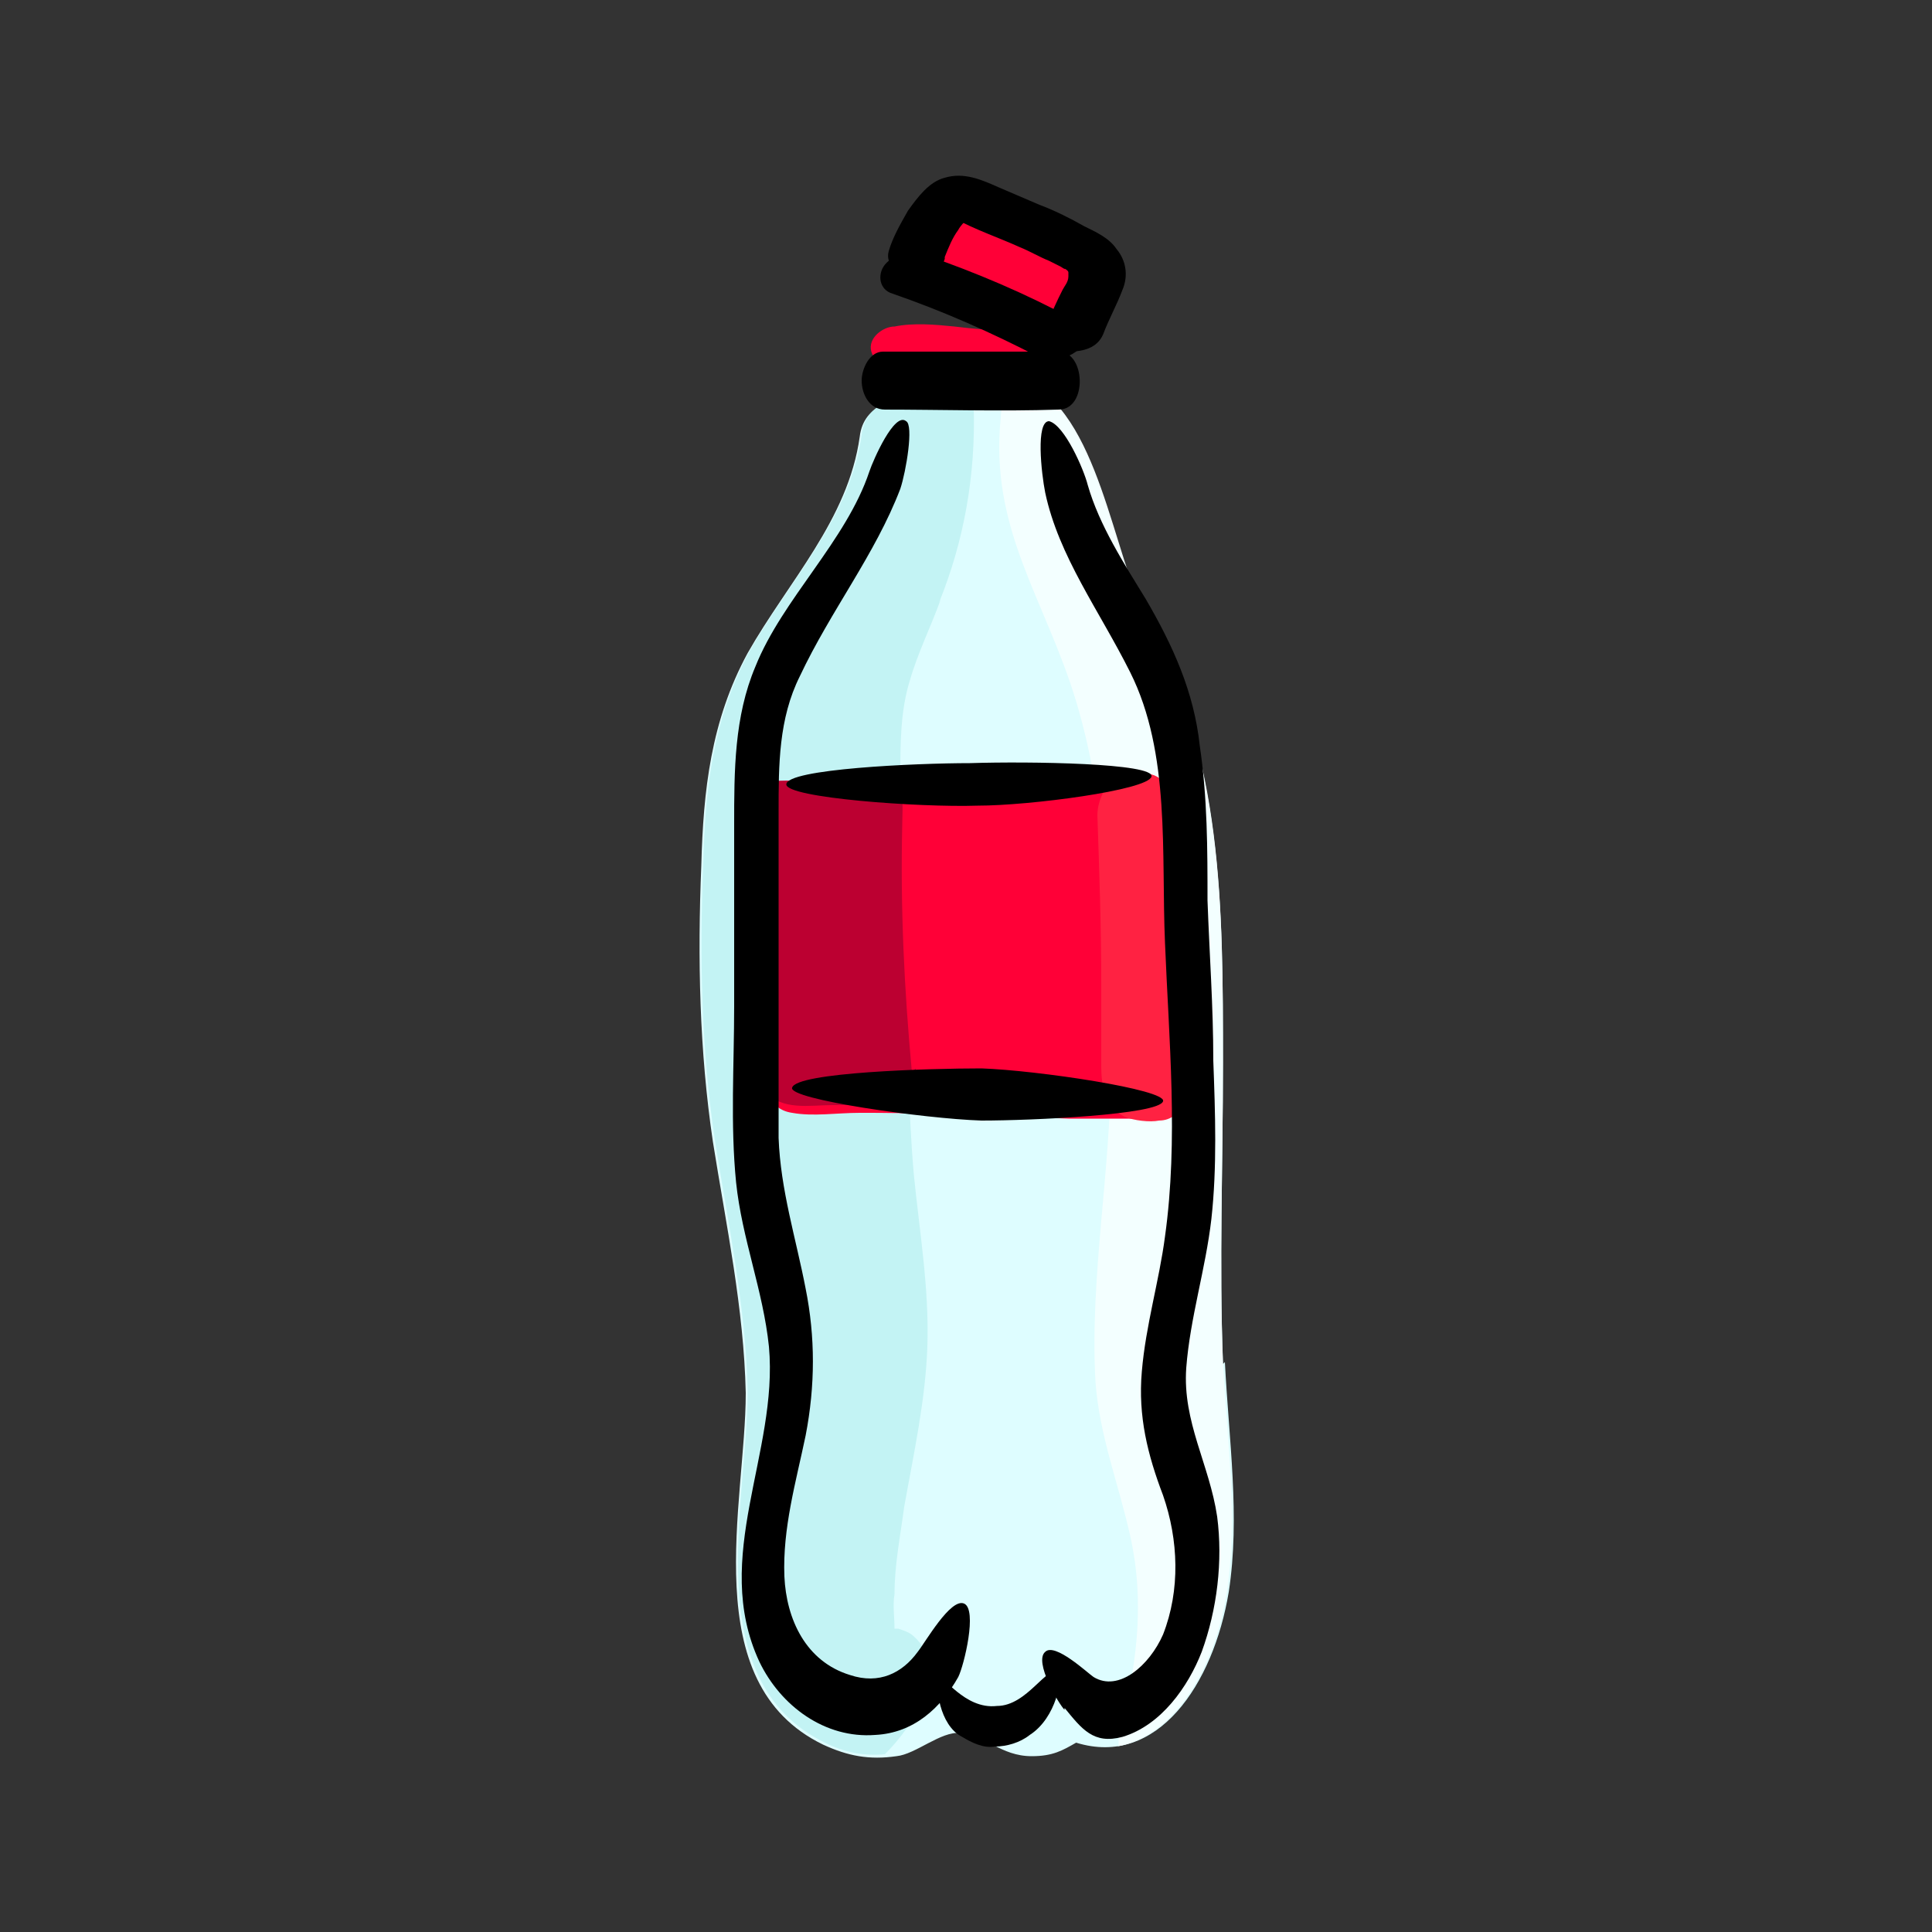
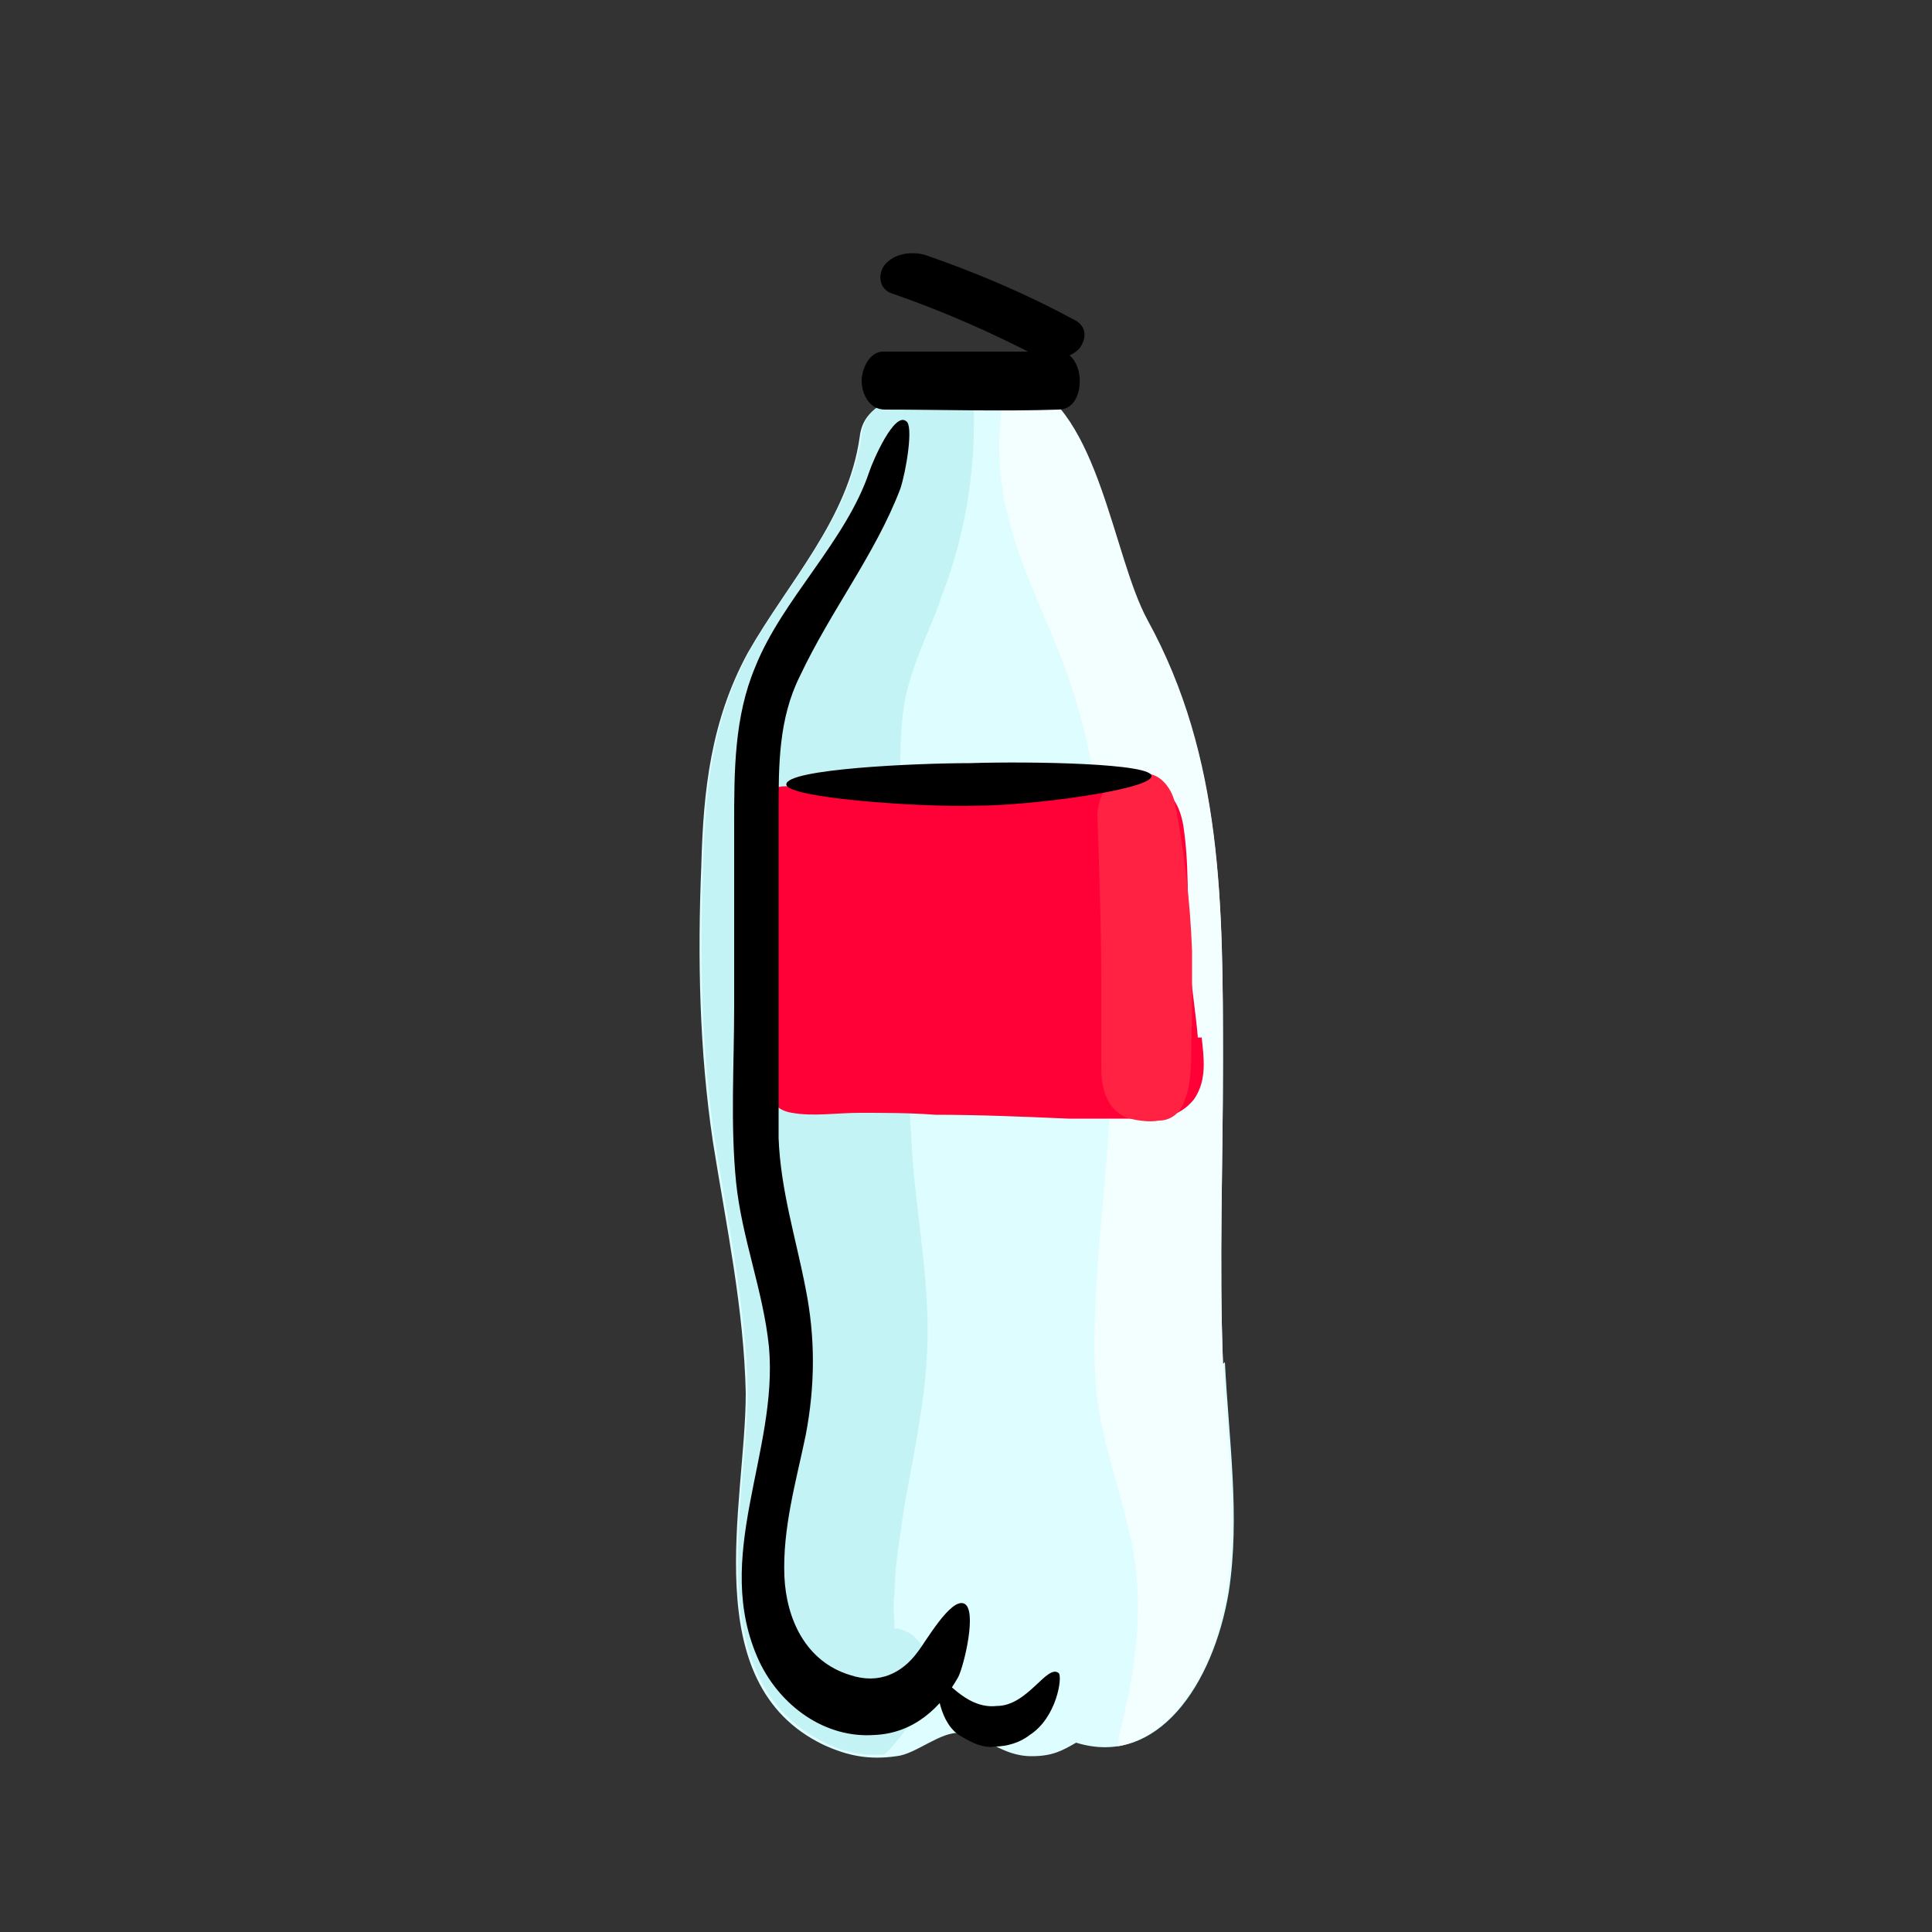
<svg xmlns="http://www.w3.org/2000/svg" id="Layer_4" version="1.1" viewBox="0 0 100 100">
  <rect x="0" y="0" width="100" height="100" fill="#333333" stroke="none" />
  <defs>
    <style>
      .st0 {
        fill: #f3ffff;
      }

      .st1 {
        fill: #defdff;
      }

      .st2 {
        fill: #ff0037;
      }

      .st3 {
        fill: #bc0031;
      }

      .st4 {
        fill: #c3f3f4;
      }

      .st5 {
        fill: #ff2242;
      }
    </style>
  </defs>
-   <path class="st2" d="M54.9,12.3c-.9-.5-1.9-.8-2.9-1.1-1.1-.3-2.6-.8-3.7-.2-.8.5-1.2,1.4-.8,2.3.4,1.1,1.6,1.6,2.7,1.9.6.1,1.2.3,1.8.4,0,0,.4,0,.6.1,0,.3,0,.5.3.8,0,0,0,0,0,0-.1.2-.2.4-.3.6,0,0,0,0,0,0,0,0,0,0,0,0,0,0-.2,0-.3,0,0,0-.4,0-.3,0-.7,0-1.8-.1-2.6-.2-1-.1-2.1-.2-3.1,0-.6,0-1.4.6-1.2,1.3.2.7,1.1,1,1.8.9.3,0,.5,0,.8,0,0,0,0,0,0,0,.1,0,.2,0,.3,0,.5,0,1.1,0,1.6.2,1.1.1,2.1.2,3.2.2.6,0,1.2-.1,1.7-.4.5-.3.8-.7,1.1-1.2.5-.9,1-1.9,1.2-2.9.3-1.2-.6-2.1-1.6-2.6h0ZM47.3,19.2s0,0,0,0h0ZM52.5,15.5s0,0,0,.1c0,0,0,0,0-.1ZM52.6,15.8s0,0,0,0c0,0,0,0,0,0Z" />
  <path class="st1" d="M63.3,70.6c-.2-5.2,0-10.3,0-15.5,0-8.2,0-15.8-3.9-22.9-2.3-4.1-2.7-15-10.3-12.2-.6.2-.9.5-1.2.8-1.5-.3-3.2.1-3.4,1.8-.6,4.3-3.7,7.5-5.8,11.2-1.9,3.5-2.3,7.1-2.4,11-.2,4.8-.1,9.6.6,14.3.7,4.4,1.6,8.6,1.7,13,0,5.7-2.6,15,4,18.2,1.3.6,2.4.8,3.8.6,1-.1,2.3-1.3,3.3-1.2,1.3.1,2.1,1.2,3.7,1.2,1.1,0,1.6-.3,2.3-.7,4.2,1.3,7.1-3,7.9-7.8.6-3.9,0-7.9-.2-11.9h0Z" />
  <path class="st4" d="M48.6,31.2c1.3-3.2,1.9-6.6,1.8-10.1,0-.6-.4-.9-.9-1.1,0,0,0-.1,0-.2-.1,0-.2,0-.3.1-.6.2-.9.5-1.2.8-1.5-.3-3.2.1-3.4,1.8-.6,4.3-3.7,7.5-5.8,11.2-1.9,3.5-2.3,7.1-2.4,11-.2,4.8-.1,9.6.6,14.3.7,4.4,1.6,8.6,1.7,13,0,5.7-2.6,15,4,18.2,1,.5,2,.7,3.1.6,1.5-1.5,3.4-4.4,1.5-6.1-.2-.2-.5-.3-.8-.4,0,0-.1,0-.2,0,0-.6-.1-1.2,0-1.8,0-1.5.3-3,.5-4.5.5-2.8,1.1-5.5,1.2-8.3.1-3-.4-5.9-.7-8.9-.3-3.4-.3-6.8-.4-10.3-.1-3.4-.3-6.9-.3-10.3,0-1.7,0-3.4.5-5,.4-1.4,1.1-2.8,1.6-4.2h0Z" />
  <path class="st0" d="M57.8,90.4c3-.5,5.1-4.1,5.7-8,.6-3.9,0-7.9-.2-11.9-.2-5.2,0-10.3,0-15.5,0-8.2,0-15.8-3.9-22.9-1.8-3.3-2.5-10.8-6.4-12.4-.7.5-1.2,1.1-1.2,1.9-.6,5.8,2.3,9.4,3.9,14.7,1.8,6,1.8,12.7,1.8,18.9,0,5.4-1.1,10.9-.8,16.3.2,2.8,1.2,5.3,1.8,8,.8,3.6.3,6.9-.6,10.4,0,.2,0,.4,0,.5Z" />
  <path class="st2" d="M62,53.7c-.1-1.2-.3-2.4-.4-3.6-.2-2.3,0-4.7-.3-7-.1-.9-.4-2-1.4-2.4-1-.5-2.3-.4-3.3-.4-5.3-.1-10.7.2-16,.4-1,0-1.5,1.1-1.5,2.1-.4.5-.5,1.1-.5,1.6.1,2.4.3,4.8.5,7.2,0,1.1.2,2.1.3,3.2.1,1.1.2,2.6,1.6,2.8,1.1.2,2.3,0,3.5,0,1.3,0,2.6,0,3.9.1,2.3,0,4.6.1,6.9.2,1.2,0,2.3,0,3.5,0,1.2,0,2.2,0,3-1,.7-1,.5-2.2.4-3.2h0Z" />
-   <path class="st3" d="M47.2,55.5c-.4-4.3-.6-8.5-.5-12.8,0-1,.2-2.1-.8-2.4-.4-.1-.7,0-1,.1,0,0,0,0-.1,0-1.2,0-2.4,0-3.6,0-.6,0-1.3,0-1.9.1-.8.2-1.1,1.1-1.1,1.8,0,1.3.2,2.6.3,3.8.1,1.2.2,2.3.3,3.5,0,1.1,0,2.1,0,3.2-.1,1.3-.3,2.7.8,3.7.9,1,2.3.7,3.5.7,1.2,0,2.4,0,3.6,0,1,0,.7-1.1.7-1.9h0Z" />
  <path d="M45,24.4c-1.2,3.6-4.5,6.6-5.9,10.1-1.1,2.6-1.1,5.4-1.1,8.2,0,3.1,0,6.2,0,9.4,0,3-.2,6.1.1,9.1.3,2.9,1.4,5.6,1.7,8.5.5,5.5-3,10.9-.5,16.3,1.1,2.3,3.4,4,6,3.8,2-.1,3.4-1.4,4.3-3,.3-.6,1-3.5.3-3.8-.7-.3-2,2-2.4,2.5-.8,1.1-2,1.7-3.5,1.2-2.3-.7-3.3-2.9-3.4-5.1-.1-2.5.6-4.9,1.1-7.3.5-2.6.5-5.1,0-7.6-.5-2.6-1.3-5.1-1.4-7.8,0-2.8,0-5.5,0-8.3,0-2.9,0-5.7,0-8.6,0-2.4,0-4.8,1.1-7,1.6-3.4,3.9-6.3,5.2-9.7.3-.9.7-3.3.3-3.5-.6-.5-1.7,2-1.9,2.6h0Z" />
  <path d="M49.8,89.9c.5.3,1.1.6,1.7.5.6,0,1.3-.2,1.8-.6,1.4-.9,1.7-3,1.5-3.2-.6-.5-1.6,1.7-3.2,1.7-1.7.2-2.8-1.7-3-1.4-.2.3,0,2.4,1.2,3h0Z" />
  <path d="M45.7,21.2c3,0,6.1.1,9.1,0,1.5,0,1.4-3,0-3-3,0-6.1,0-9.1,0-.7,0-1.1.9-1.1,1.5,0,.7.4,1.5,1.2,1.5h0Z" />
  <path d="M46.2,15.2c2.6.9,5.1,2,7.6,3.3.6.3,1.7,0,2.1-.5.4-.6.3-1.2-.4-1.5-2.4-1.3-5-2.4-7.6-3.3-.7-.2-1.6-.1-2.1.5-.4.5-.3,1.3.4,1.5h0Z" />
-   <path d="M48.9,13.3c.2-.5.4-1,.7-1.4.1-.2.3-.4.5-.6,0,0,.1-.1.1-.2.3-.3,0-.2-1,.2h.2c1.1.6,2.3,1,3.4,1.5.5.2,1,.5,1.5.7.2.1.4.2.6.3,0,0,.3.2.2.1,0,0,.2.1.2.2,0,0,0,0,0,0h0c0,0,0,.2,0,.2,0,.3-.2.5-.3.7-.3.6-.6,1.2-.8,1.9-.3.7.6,1.3,1.1,1.3.8,0,1.5-.2,1.8-.9.3-.8.7-1.5,1-2.3.3-.7.2-1.5-.3-2.1-.4-.6-1.1-.9-1.7-1.2-.7-.4-1.5-.8-2.3-1.1-.7-.3-1.4-.6-2.1-.9-.9-.4-1.8-.8-2.8-.5-.8.2-1.4,1-1.9,1.7-.4.7-.8,1.4-1,2.1-.2.7.5,1.2,1.1,1.3.7,0,1.6-.2,1.8-.9h0Z" />
  <path class="st5" d="M61.7,52.9c0-1.2,0-2.4,0-3.7-.1-2.6-.4-5.1-.9-7.7-.2-.8-.9-1.7-1.9-1.4,0,0-.1,0-.2.1-.1,0-.3,0-.4,0-1,0-1.5,1.2-1.5,2,.1,2.9.2,5.8.2,8.7,0,1.4,0,2.9,0,4.3,0,1,.2,2.1,1.2,2.6.5.2,1.3.3,1.8.2.6,0,1.1-.4,1.3-1,.5-1.2.3-2.8.4-4.1Z" />
  <path d="M50.6,41.7c2.7,0,8.8-.8,9-1.5.2-.7-6.3-.8-9.4-.7-2.8,0-9.5.3-9.5,1.1,0,.7,6.9,1.2,9.9,1.1h0Z" />
-   <path d="M50.8,58c2.6,0,9.2-.3,9.4-1,.2-.6-6.5-1.6-9.4-1.7-2.7,0-9.6.2-9.8,1-.2.6,6.8,1.6,9.8,1.7Z" />
-   <path d="M55.1,88.4c.9,1.1,1.5,1.9,3,1.5,2-.6,3.4-2.6,4.1-4.4.8-2.2,1.1-4.7.8-7-.4-2.7-1.8-4.9-1.6-7.7.2-2.6,1-5.1,1.3-7.7.3-2.7.2-5.5.1-8.2,0-2.8-.2-5.5-.3-8.3,0-2.6,0-5.3-.4-8-.3-2.8-1.4-5.2-2.8-7.6-1.1-1.8-2.4-3.8-3-5.9-.2-.8-1.2-3.1-2-3.3-.7,0-.4,2.7-.2,3.7.7,3.3,2.8,6.1,4.4,9.3,2.1,4.2,1.6,9.4,1.8,14,.2,5,.7,10.2,0,15.2-.3,2.3-1,4.6-1.2,7-.2,2.3.3,4.3,1.1,6.4.8,2.3.9,4.9,0,7.2-.7,1.6-2.3,3-3.6,2.2-.3-.2-2-1.8-2.5-1.3-.6.5.7,2.7,1,3h0Z" />
</svg>